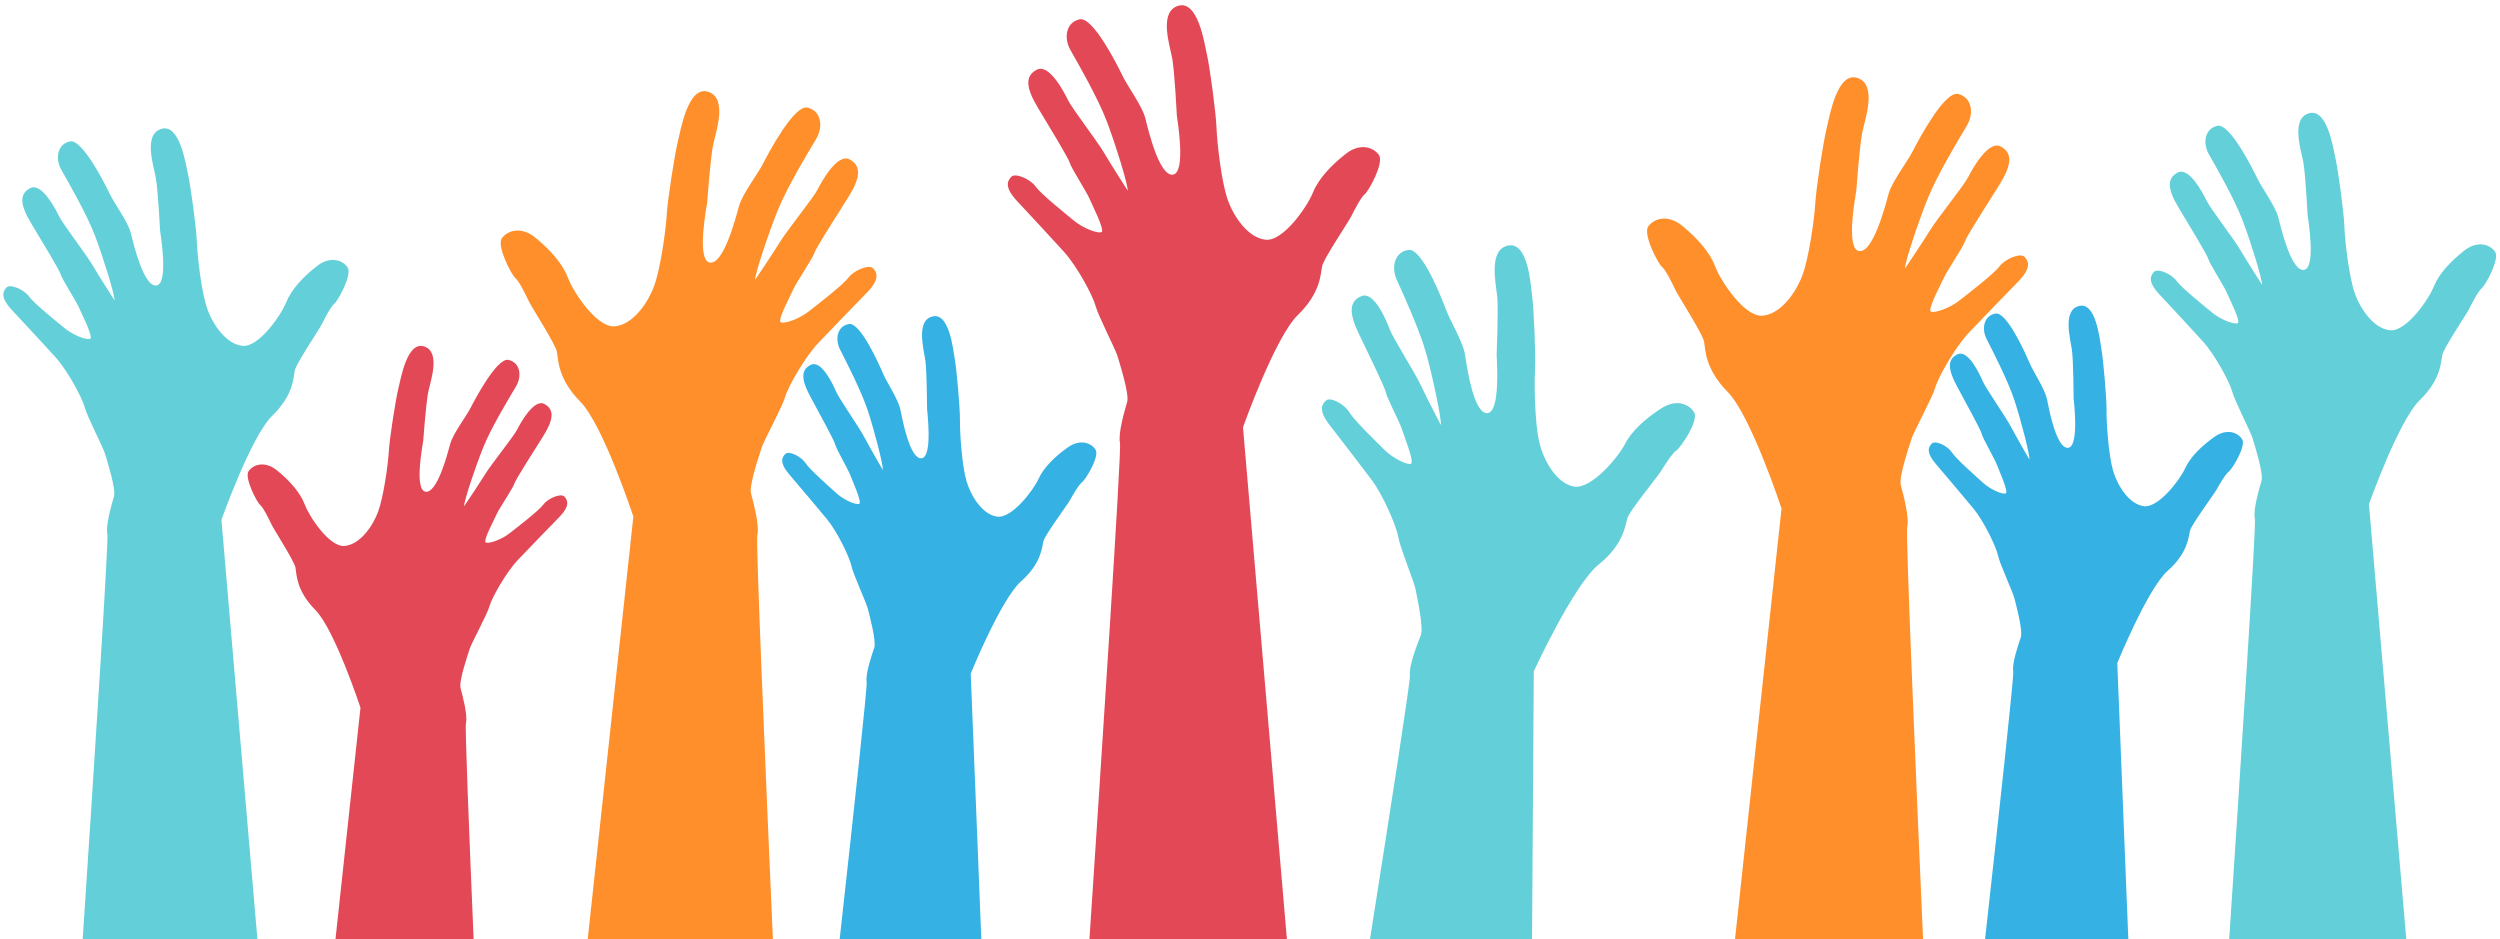
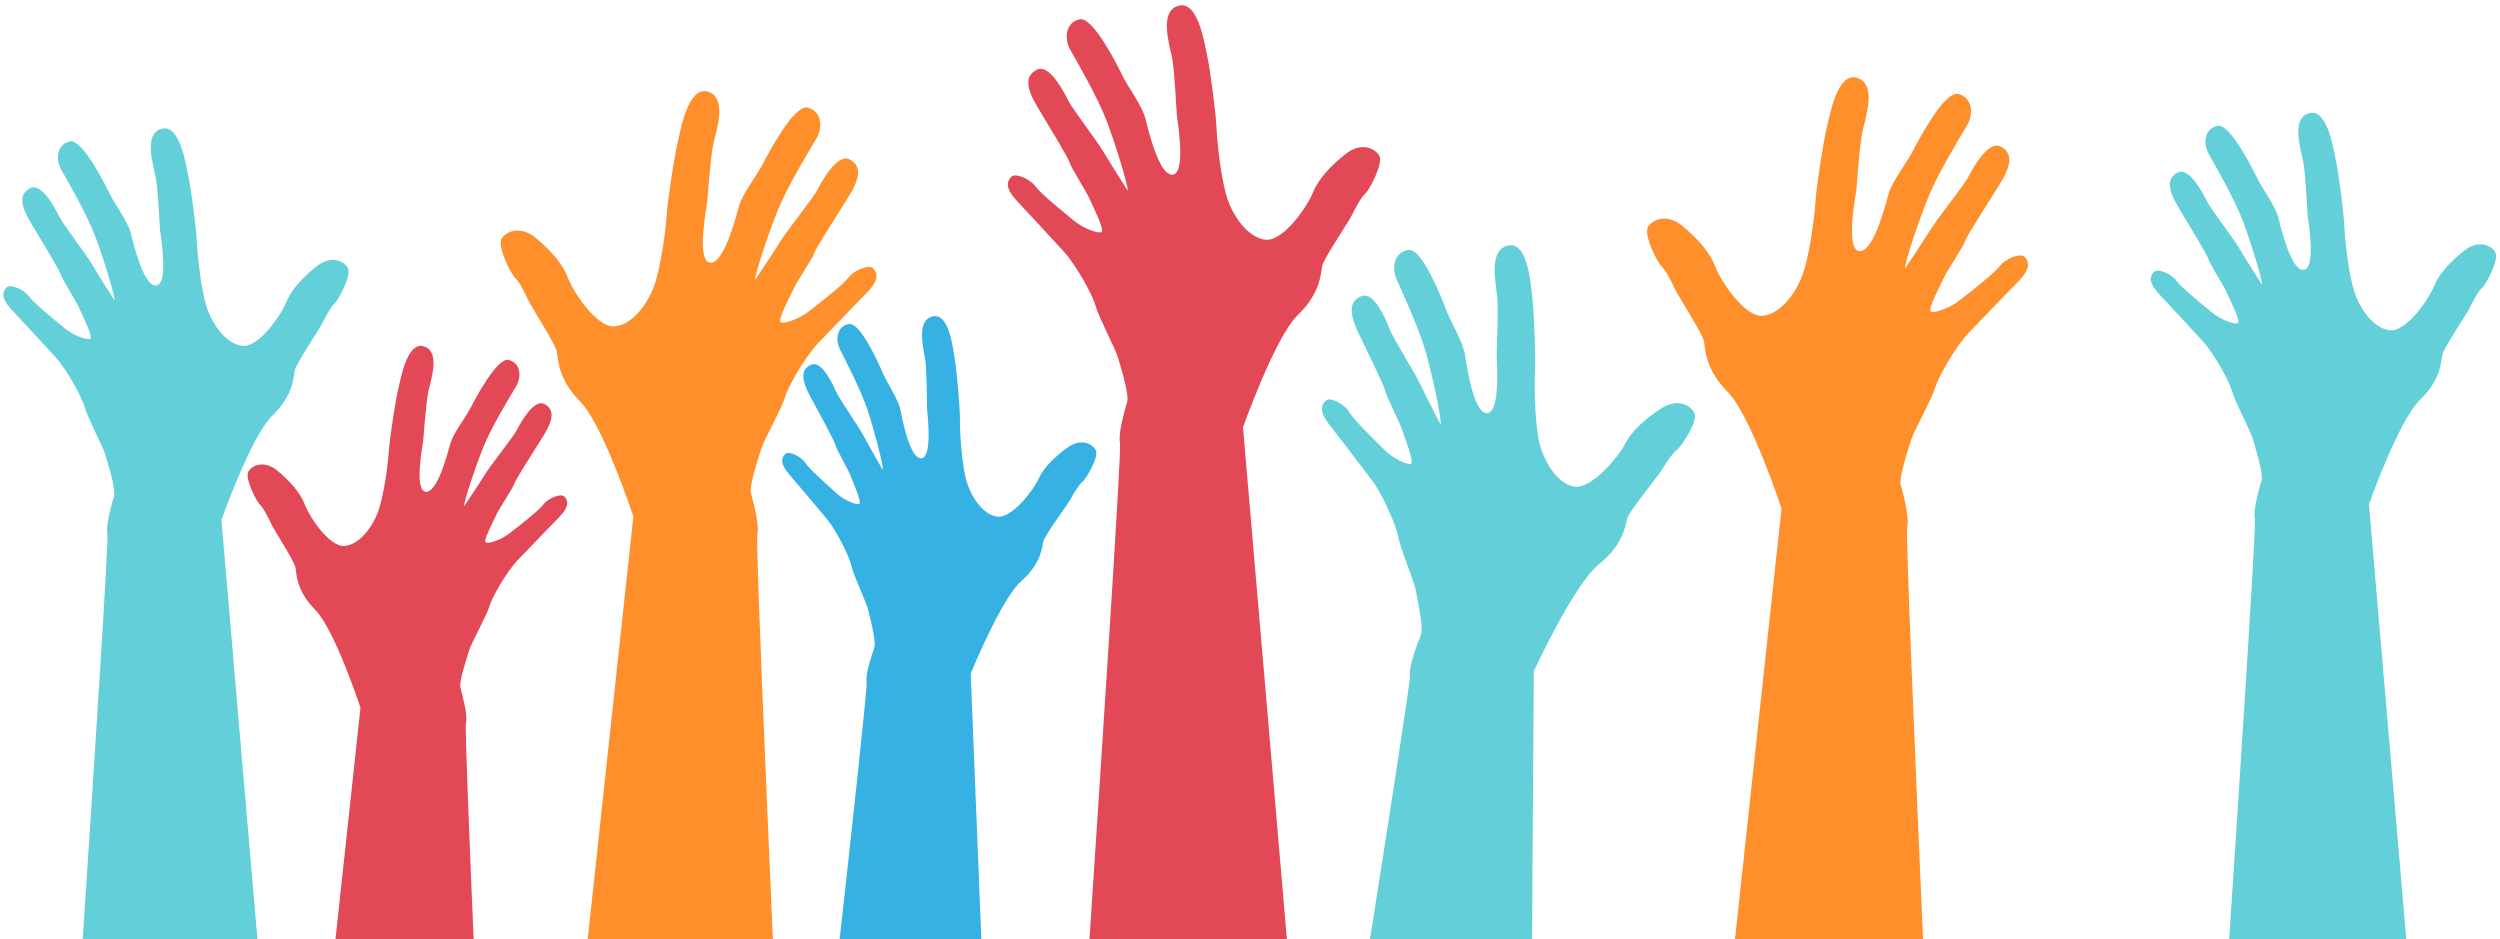
<svg xmlns="http://www.w3.org/2000/svg" height="829.2" preserveAspectRatio="xMidYMid meet" version="1.0" viewBox="168.6 886.5 2206.9 829.2" width="2206.9" zoomAndPan="magnify">
  <g>
    <g id="change1_1">
      <path d="M364.065,1345.411c0,0,26.134-73.764,44.92-91.979c18.791-18.215,18.588-33.627,19.849-39.877 c1.256-6.255,21.452-36.017,23.876-40.91c2.429-4.893,7.84-15.535,11.077-18.109c3.241-2.591,15.957-25.73,11.626-32.041 c-4.33-6.312-15.272-10.37-27.214-0.98c-11.938,9.386-22.335,20.336-26.881,31.73c-4.542,11.398-24.237,39.939-38.569,38.573 c-14.327-1.357-26.389-18.702-31.361-33.258c-4.981-14.561-8.517-45.548-8.982-58.176c-0.461-12.637-5.486-49.453-7.673-59.261 c-2.183-9.804-7.384-45.653-23.622-40.875c-16.243,4.77-6.94,32.45-4.994,43.022c1.946,10.568,3.677,44.881,3.813,46.923 c0.14,2.051,7.915,46.655-3.211,48.302c-11.121,1.643-20.125-36.1-22.589-46.053c-2.469-9.958-14.358-25.958-18.5-34.488 c-4.133-8.534-24.333-49.097-35.362-46.628c-11.042,2.473-13.229,15.039-7.441,25.251c5.789,10.212,22.44,38.968,29.784,58.395 c7.331,19.435,17.126,51.144,17.135,56.713c0,0-12.926-20.029-19.133-30.587c-6.193-10.555-26.63-36.904-29.863-43.682 c-3.233-6.786-15.461-29.964-25.418-24.873c-9.953,5.09-8.938,14.855,0.5,30.649c9.443,15.795,25.506,42.026,26.455,45.768 c0.944,3.747,14.16,24.469,15.882,28.756c1.726,4.291,13.195,26.454,10.036,27.847c-3.149,1.388-15.012-3.171-22.361-9.211 c-7.34-6.044-27.39-22.124-31.642-28.146c-4.239-6.031-16.502-11.398-19.818-7.946c-3.316,3.452-5.807,8.67,4.779,19.949 c10.594,11.275,27.188,29.306,38.129,41.252c10.941,11.956,24.056,36.57,26.121,44.626c2.06,8.064,16.217,35.16,17.969,41.138 c1.761,5.991,9.703,30.895,7.875,37.317c-1.827,6.412-7.695,25.927-5.859,33.746c1.213,5.178-12.447,215.82-21.803,357.371h154.243 L364.065,1345.411z" fill="#63cfd9" />
    </g>
    <g id="change2_1">
      <path d="M1025.515,1481.106c0,0,26.758-65.818,44.555-81.56c17.793-15.746,18.254-29.736,19.655-35.353 c1.397-5.618,20.947-31.778,23.349-36.113c2.412-4.344,7.757-13.77,10.801-15.961c3.044-2.223,15.54-22.691,11.877-28.59 c-3.667-5.908-13.432-10.036-24.649-2.02c-11.218,8.025-21.101,17.525-25.695,27.676c-4.594,10.142-23.639,35.213-36.588,33.381 c-12.935-1.818-23.156-18.052-27.065-31.466c-3.914-13.41-5.837-41.661-5.736-53.138c0.106-11.477-2.925-45.087-4.506-54.068 c-1.572-8.982-4.805-41.714-19.73-38.05c-14.93,3.659-7.638,29.138-6.312,38.81c1.322,9.663,1.472,40.862,1.511,42.724 c0.044,1.862,5.249,42.64-4.911,43.677c-10.155,1.028-16.757-33.579-18.583-42.71c-1.818-9.132-11.947-24.135-15.351-32.046 c-3.395-7.915-20.033-45.548-30.145-43.76c-10.115,1.783-12.619,13.085-7.792,22.598c4.827,9.496,18.742,36.276,24.597,54.201 c5.838,17.934,13.41,47.094,13.19,52.145c0,0-10.897-18.702-16.089-28.532c-5.179-9.835-22.625-34.572-25.273-40.857 c-2.653-6.294-12.786-27.825-22.027-23.622c-9.241,4.213-8.723,13.107-0.817,27.829c7.911,14.714,21.395,39.17,22.102,42.614 c0.698,3.426,11.828,22.77,13.212,26.732c1.388,3.966,10.875,24.544,7.955,25.677c-2.912,1.124-13.489-3.501-19.901-9.281 c-6.413-5.789-23.929-21.206-27.535-26.845c-3.597-5.644-14.494-11.016-17.648-8.025c-3.154,2.991-5.627,7.625,3.505,18.289 c9.14,10.669,23.45,27.711,32.88,39.003c9.426,11.292,20.301,34.163,21.843,41.555c1.533,7.401,13.252,32.569,14.591,38.068 c1.348,5.499,7.52,28.414,5.596,34.168c-1.924,5.74-8.051,23.204-6.711,30.372c0.679,3.644-11.608,116.761-23.846,227.034h125.067 L1025.515,1481.106z" fill="#35b1e3" />
    </g>
    <g id="change2_2">
-       <path d="M2037.653,1471.864c0,0,26.767-65.818,44.564-81.56c17.789-15.746,18.254-29.727,19.651-35.349 c1.396-5.618,20.951-31.782,23.349-36.118c2.416-4.344,7.757-13.77,10.805-15.961c3.049-2.223,15.54-22.686,11.876-28.59 c-3.672-5.908-13.431-10.036-24.658-2.02c-11.209,8.029-21.101,17.53-25.695,27.676c-4.594,10.146-23.631,35.217-36.579,33.381 c-12.939-1.818-23.165-18.052-27.065-31.466c-3.918-13.401-5.842-41.661-5.736-53.137c0.097-11.477-2.934-45.083-4.515-54.069 c-1.563-8.982-4.805-41.713-19.721-38.051c-14.934,3.659-7.642,29.143-6.316,38.81s1.476,40.861,1.511,42.724 c0.044,1.863,5.253,42.645-4.911,43.682c-10.155,1.028-16.761-33.583-18.579-42.71c-1.827-9.136-11.947-24.136-15.356-32.046 c-3.4-7.915-20.029-45.553-30.14-43.765c-10.12,1.787-12.615,13.089-7.792,22.598c4.823,9.496,18.737,36.276,24.588,54.201 c5.842,17.934,13.414,47.102,13.194,52.149c0,0-10.901-18.702-16.085-28.536c-5.183-9.834-22.629-34.571-25.273-40.857 c-2.653-6.29-12.79-27.825-22.032-23.617c-9.232,4.212-8.723,13.107-0.817,27.825c7.915,14.714,21.391,39.175,22.102,42.614 c0.703,3.43,11.833,22.778,13.212,26.731c1.388,3.966,10.875,24.544,7.959,25.677c-2.916,1.129-13.493-3.5-19.906-9.281 c-6.413-5.784-23.929-21.201-27.539-26.841c-3.593-5.644-14.495-11.016-17.649-8.024c-3.145,2.991-5.622,7.625,3.505,18.285 c9.145,10.669,23.455,27.715,32.889,39.004c9.426,11.297,20.301,34.163,21.839,41.555c1.529,7.401,13.247,32.569,14.591,38.072 c1.353,5.499,7.52,28.409,5.596,34.168c-1.924,5.736-8.055,23.2-6.711,30.372c0.698,3.744-12.304,123.169-24.87,236.271h126.458 L2037.653,1471.864z" fill="#35b1e3" />
-     </g>
+       </g>
    <g id="change1_2">
      <path d="M2259.806,1331.637c0,0,26.134-73.764,44.915-91.974c18.79-18.215,18.588-33.627,19.853-39.877 c1.256-6.255,21.443-36.017,23.868-40.91c2.433-4.893,7.845-15.531,11.086-18.105c3.241-2.592,15.961-25.739,11.622-32.051 c-4.331-6.312-15.276-10.366-27.215-0.98c-11.938,9.391-22.331,20.345-26.881,31.739c-4.541,11.398-24.237,39.93-38.573,38.564 c-14.318-1.353-26.388-18.702-31.36-33.254c-4.981-14.56-8.512-45.548-8.978-58.18c-0.457-12.628-5.482-49.453-7.669-59.261 c-2.187-9.799-7.388-45.644-23.621-40.87c-16.243,4.774-6.949,32.45-4.999,43.018c1.942,10.568,3.681,44.885,3.813,46.932 c0.14,2.042,7.915,46.655-3.206,48.297c-11.13,1.643-20.135-36.1-22.594-46.057c-2.469-9.949-14.363-25.95-18.5-34.484 c-4.129-8.534-24.333-49.097-35.367-46.624c-11.042,2.468-13.229,15.03-7.431,25.246c5.789,10.208,22.435,38.973,29.78,58.395 c7.335,19.431,17.121,51.148,17.129,56.713c0,0-12.913-20.029-19.124-30.592c-6.193-10.551-26.635-36.895-29.867-43.672 c-3.233-6.791-15.461-29.973-25.423-24.882c-9.953,5.099-8.934,14.859,0.501,30.654c9.443,15.79,25.51,42.021,26.459,45.772 c0.948,3.742,14.16,24.469,15.882,28.751c1.722,4.296,13.195,26.45,10.041,27.843c-3.153,1.388-15.013-3.167-22.365-9.211 c-7.335-6.039-27.39-22.12-31.642-28.141c-4.234-6.031-16.497-11.394-19.818-7.946c-3.312,3.452-5.806,8.67,4.779,19.949 c10.594,11.275,27.188,29.305,38.134,41.252c10.937,11.956,24.052,36.566,26.116,44.626c2.056,8.06,16.216,35.16,17.973,41.142 c1.757,5.987,9.698,30.886,7.871,37.312c-1.827,6.408-7.695,25.928-5.859,33.75c1.25,5.348-13.364,229.935-22.711,371.136h156.337 L2259.806,1331.637z" fill="#63cfd9" />
    </g>
    <g id="change3_1">
      <path d="M1265.86,1263.719c0,0,28.176-79.526,48.429-99.16c20.258-19.642,20.038-36.254,21.399-42.987 c1.353-6.746,23.121-38.836,25.739-44.107c2.618-5.279,8.451-16.748,11.938-19.52c3.497-2.793,17.205-27.75,12.54-34.558 c-4.665-6.799-16.467-11.174-29.34-1.054c-12.874,10.128-24.083,21.93-28.985,34.22c-4.897,12.281-26.125,43.053-41.577,41.577 c-15.443-1.463-28.444-20.165-33.812-35.854c-5.367-15.693-9.184-49.105-9.685-62.722c-0.497-13.616-5.916-53.318-8.271-63.89 c-2.354-10.568-7.959-49.211-25.466-44.063c-17.508,5.148-7.48,34.984-5.385,46.378c2.1,11.394,3.962,48.39,4.111,50.595 c0.149,2.209,8.538,50.3-3.461,52.075c-11.991,1.77-21.698-38.924-24.351-49.654c-2.662-10.73-15.487-27.979-19.949-37.181 c-4.454-9.202-26.235-52.932-38.125-50.265c-11.903,2.662-14.257,16.208-8.02,27.219c6.241,11.007,24.197,42.016,32.112,62.959 c7.902,20.951,18.461,55.141,18.47,61.141c0,0-13.932-21.593-20.626-32.982c-6.677-11.376-28.708-39.777-32.191-47.085 c-3.488-7.317-16.673-32.31-27.407-26.824c-10.731,5.495-9.632,16.019,0.545,33.048c10.172,17.025,27.496,45.302,28.519,49.347 c1.015,4.036,15.263,26.38,17.117,30.996c1.862,4.625,14.231,28.519,10.827,30.017c-3.395,1.502-16.186-3.413-24.109-9.926 c-7.915-6.514-29.529-23.85-34.11-30.337c-4.572-6.505-17.793-12.29-21.368-8.57c-3.58,3.72-6.264,9.347,5.152,21.509 c11.42,12.154,29.31,31.594,41.107,44.476c11.798,12.882,25.936,39.42,28.159,48.104c2.222,8.692,17.486,37.91,19.374,44.358 c1.897,6.461,10.462,33.302,8.49,40.225c-1.972,6.913-8.297,27.957-6.321,36.39c1.472,6.271-17.314,292.403-26.999,438.048h174.314 L1265.86,1263.719z" fill="#e24855" />
    </g>
    <g id="change1_3">
      <path d="M1522.571,1479.028c0,0,35.38-76.593,57.346-94.28c21.988-17.697,23.301-34.26,25.273-40.839 c1.968-6.593,26.599-36.539,29.687-41.551c3.096-5.011,9.957-15.895,13.686-18.333c3.738-2.464,19.682-26.051,15.659-33.259 c-4.015-7.203-15.364-12.645-29.112-3.751c-13.748,8.899-26.002,19.621-32.006,31.405c-6.013,11.78-29.977,40.466-45.231,37.576 c-15.246-2.877-26.468-22.699-30.373-38.815c-3.904-16.124-4.625-49.743-3.869-63.341c0.76-13.612-0.984-53.639-2.359-64.387 c-1.37-10.735-3.4-49.734-21.303-46.216c-17.903,3.51-10.664,34.146-9.628,45.684c1.045,11.538-0.505,48.548-0.562,50.757 c-0.048,2.218,3.874,50.872-8.24,51.535c-12.097,0.659-18.021-40.751-19.687-51.684c-1.651-10.928-12.839-29.288-16.436-38.858 c-3.584-9.571-21.245-55.123-33.337-53.564c-12.096,1.559-15.689,14.828-10.489,26.371c5.201,11.53,20.23,44.059,26.182,65.642 c5.934,21.588,13.3,56.608,12.764,62.577c0,0-11.885-22.783-17.503-34.734c-5.604-11.947-24.931-42.254-27.715-49.852 c-2.803-7.603-13.638-33.707-24.834-29.231c-11.183,4.484-11.069,15.065-2.499,32.96c8.574,17.894,23.218,47.639,23.854,51.763 c0.65,4.111,12.781,27.672,14.205,32.441c1.423,4.779,11.543,29.701,8.016,30.882c-3.519,1.182-15.803-4.888-23.099-12.101 c-7.274-7.212-27.206-26.468-31.172-33.355c-3.958-6.896-16.581-13.866-20.49-10.493c-3.905,3.378-7.089,8.727,3.149,21.887 c10.256,13.159,26.279,34.159,36.842,48.074c10.563,13.914,22.194,41.647,23.617,50.493c1.406,8.859,13.914,39.355,15.206,45.948 c1.291,6.61,7.353,34.128,4.753,40.835c-2.601,6.711-10.831,27.078-9.637,35.656c0.549,3.966-16.635,114.828-35.255,232.788 h143.048L1522.571,1479.028z" fill="#63cfd9" />
    </g>
    <g id="change4_1">
      <path d="M837.126,1358.943c2.188-8.482-3.742-29.898-5.578-36.93c-1.841-7.046,7.414-34.005,9.474-40.493 c2.056-6.47,18.14-35.674,20.578-44.415c2.438-8.736,17.328-35.248,29.538-48.021c12.215-12.764,30.737-32.02,42.557-44.063 c11.806-12.035,9.219-17.78,5.684-21.623c-3.532-3.843-17.029,1.713-21.794,8.183c-4.779,6.461-27.017,23.512-35.169,29.92 c-8.152,6.408-21.197,11.099-24.597,9.505c-3.404-1.59,9.628-25.471,11.613-30.113c1.977-4.63,16.88-26.902,18-30.957 c1.125-4.067,19.265-32.275,29.933-49.264c10.669-16.994,12.008-27.615,1.278-33.408c-10.73-5.789-24.618,19.19-28.303,26.512 c-3.685,7.313-26.591,35.547-33.596,46.901c-7.019,11.363-21.592,32.889-21.592,32.889c0.145-6.066,11.582-40.405,20.037-61.417 c8.469-20.995,27.307-51.951,33.865-62.941c6.553-10.998,4.476-24.75-7.506-27.707c-11.965-2.956-34.954,40.778-39.666,49.989 c-4.713,9.197-18.065,26.358-20.991,37.146c-2.925,10.792-13.642,51.724-25.726,49.668c-12.092-2.06-2.547-50.503-2.345-52.734 c0.197-2.227,2.907-39.592,5.279-51.065c2.372-11.477,13.177-41.419-4.414-47.015c-17.586-5.596-24.113,33.359-26.727,43.993 c-2.622,10.638-8.982,50.656-9.786,64.412c-0.808,13.761-5.403,47.459-11.179,63.205c-5.771,15.75-19.339,34.374-34.984,35.511 c-15.658,1.137-36.443-30.438-41.125-42.969c-4.683-12.527-15.755-24.715-28.541-35.244c-12.795-10.519-24.825-6.36-29.697,0.417 c-4.866,6.778,8.438,32.314,11.908,35.217c3.47,2.881,9.114,14.608,11.648,20.002c2.526,5.394,23.824,38.323,25.045,45.17 c1.225,6.843,0.637,23.635,20.683,43.941c20.042,20.305,46.769,101.343,46.769,101.343l-40.295,373.17h163.472 C844.209,1563.482,835.781,1364.163,837.126,1358.943z" fill="#fe8f2b" />
    </g>
    <g id="change3_2">
      <path d="M579.875,1525.209c1.862-7.217-3.18-25.431-4.748-31.405c-1.564-5.991,6.307-28.919,8.06-34.436 c1.748-5.508,15.426-30.342,17.499-37.769c2.077-7.427,14.736-29.982,25.119-40.844c10.392-10.853,26.143-27.228,36.192-37.466 c10.045-10.238,7.84-15.127,4.836-18.395c-3.009-3.268-14.481,1.458-18.535,6.962c-4.063,5.495-22.98,19.99-29.907,25.445 c-6.935,5.451-18.026,9.434-20.921,8.081c-2.894-1.353,8.192-21.658,9.878-25.603c1.678-3.94,14.354-22.888,15.307-26.331 c0.953-3.457,16.383-27.448,25.453-41.894c9.074-14.455,10.217-23.486,1.089-28.409c-9.123-4.924-20.938,16.317-24.069,22.546 c-3.136,6.219-22.616,30.228-28.572,39.882c-5.973,9.667-18.36,27.97-18.36,27.97c0.119-5.161,9.847-34.356,17.038-52.233 c7.203-17.85,23.222-44.177,28.8-53.524c5.57-9.356,3.799-21.048-6.386-23.56c-10.172-2.512-29.722,34.677-33.733,42.508 c-4.01,7.823-15.364,22.418-17.85,31.589c-2.486,9.18-11.6,43.993-21.878,42.24c-10.283-1.753-2.166-42.952-1.994-44.841 c0.167-1.893,2.468-33.672,4.489-43.431c2.016-9.76,11.205-35.221-3.756-39.983c-14.951-4.757-20.503,28.37-22.725,37.409 c-2.231,9.048-7.638,43.088-8.319,54.781c-0.69,11.701-4.599,40.361-9.514,53.757c-4.906,13.387-16.44,29.226-29.749,30.188 c-13.313,0.975-30.992-25.879-34.976-36.539c-3.98-10.651-13.396-21.017-24.267-29.964c-10.884-8.952-21.114-5.412-25.251,0.347 c-4.146,5.767,7.173,27.483,10.12,29.956c2.952,2.451,7.753,12.421,9.905,17.007c2.152,4.585,20.266,32.591,21.302,38.415 c1.041,5.816,0.54,20.099,17.591,37.365c17.042,17.266,39.772,86.186,39.772,86.186l-22.075,204.445h121.958 C582.553,1617.612,579.048,1528.413,579.875,1525.209z" fill="#e24855" />
    </g>
    <g id="change4_2">
      <path d="M1852.176,1352.039c2.231-8.596-3.786-30.306-5.648-37.435c-1.863-7.137,7.511-34.457,9.601-41.033 c2.091-6.562,18.378-36.166,20.855-45.021c2.477-8.855,17.56-35.731,29.938-48.68c12.395-12.935,31.159-32.454,43.141-44.656 c11.965-12.202,9.347-18.026,5.763-21.922c-3.593-3.896-17.262,1.739-22.093,8.297c-4.84,6.549-27.391,23.833-35.648,30.324 c-8.266,6.496-21.487,11.249-24.931,9.632c-3.453-1.612,9.76-25.813,11.771-30.513c2.003-4.695,17.112-27.276,18.237-31.387 c1.151-4.12,19.537-32.705,30.35-49.931c10.805-17.222,12.167-27.988,1.291-33.865c-10.875-5.864-24.948,19.457-28.69,26.872 c-3.733,7.414-26.951,36.03-34.049,47.542c-7.115,11.516-21.882,33.333-21.882,33.333c0.149-6.149,11.745-40.949,20.301-62.247 c8.582-21.285,27.68-52.659,34.33-63.798c6.641-11.143,4.533-25.084-7.607-28.08c-12.132-2.995-35.428,41.327-40.207,50.661 c-4.779,9.325-18.307,26.718-21.276,37.66c-2.96,10.937-13.827,52.421-26.081,50.335c-12.254-2.086-2.583-51.188-2.372-53.445 c0.202-2.258,2.943-40.132,5.35-51.763c2.407-11.626,13.353-41.986-4.48-47.652c-17.815-5.67-24.43,33.816-27.083,44.591 c-2.653,10.783-9.101,51.35-9.917,65.291c-0.817,13.941-5.482,48.1-11.332,64.061c-5.859,15.961-19.598,34.835-35.454,35.99 c-15.874,1.155-36.948-30.847-41.691-43.554c-4.744-12.698-15.97-25.049-28.932-35.718c-12.962-10.664-25.155-6.448-30.092,0.422 c-4.937,6.869,8.547,32.753,12.07,35.696c3.514,2.921,9.233,14.815,11.802,20.275c2.561,5.468,24.144,38.845,25.383,45.785 c1.248,6.931,0.65,23.956,20.969,44.533c20.31,20.582,47.402,102.722,47.402,102.722l-41.064,380.298h166.005 C1859.435,1561.161,1850.811,1357.357,1852.176,1352.039z" fill="#fe8f2b" />
    </g>
  </g>
</svg>